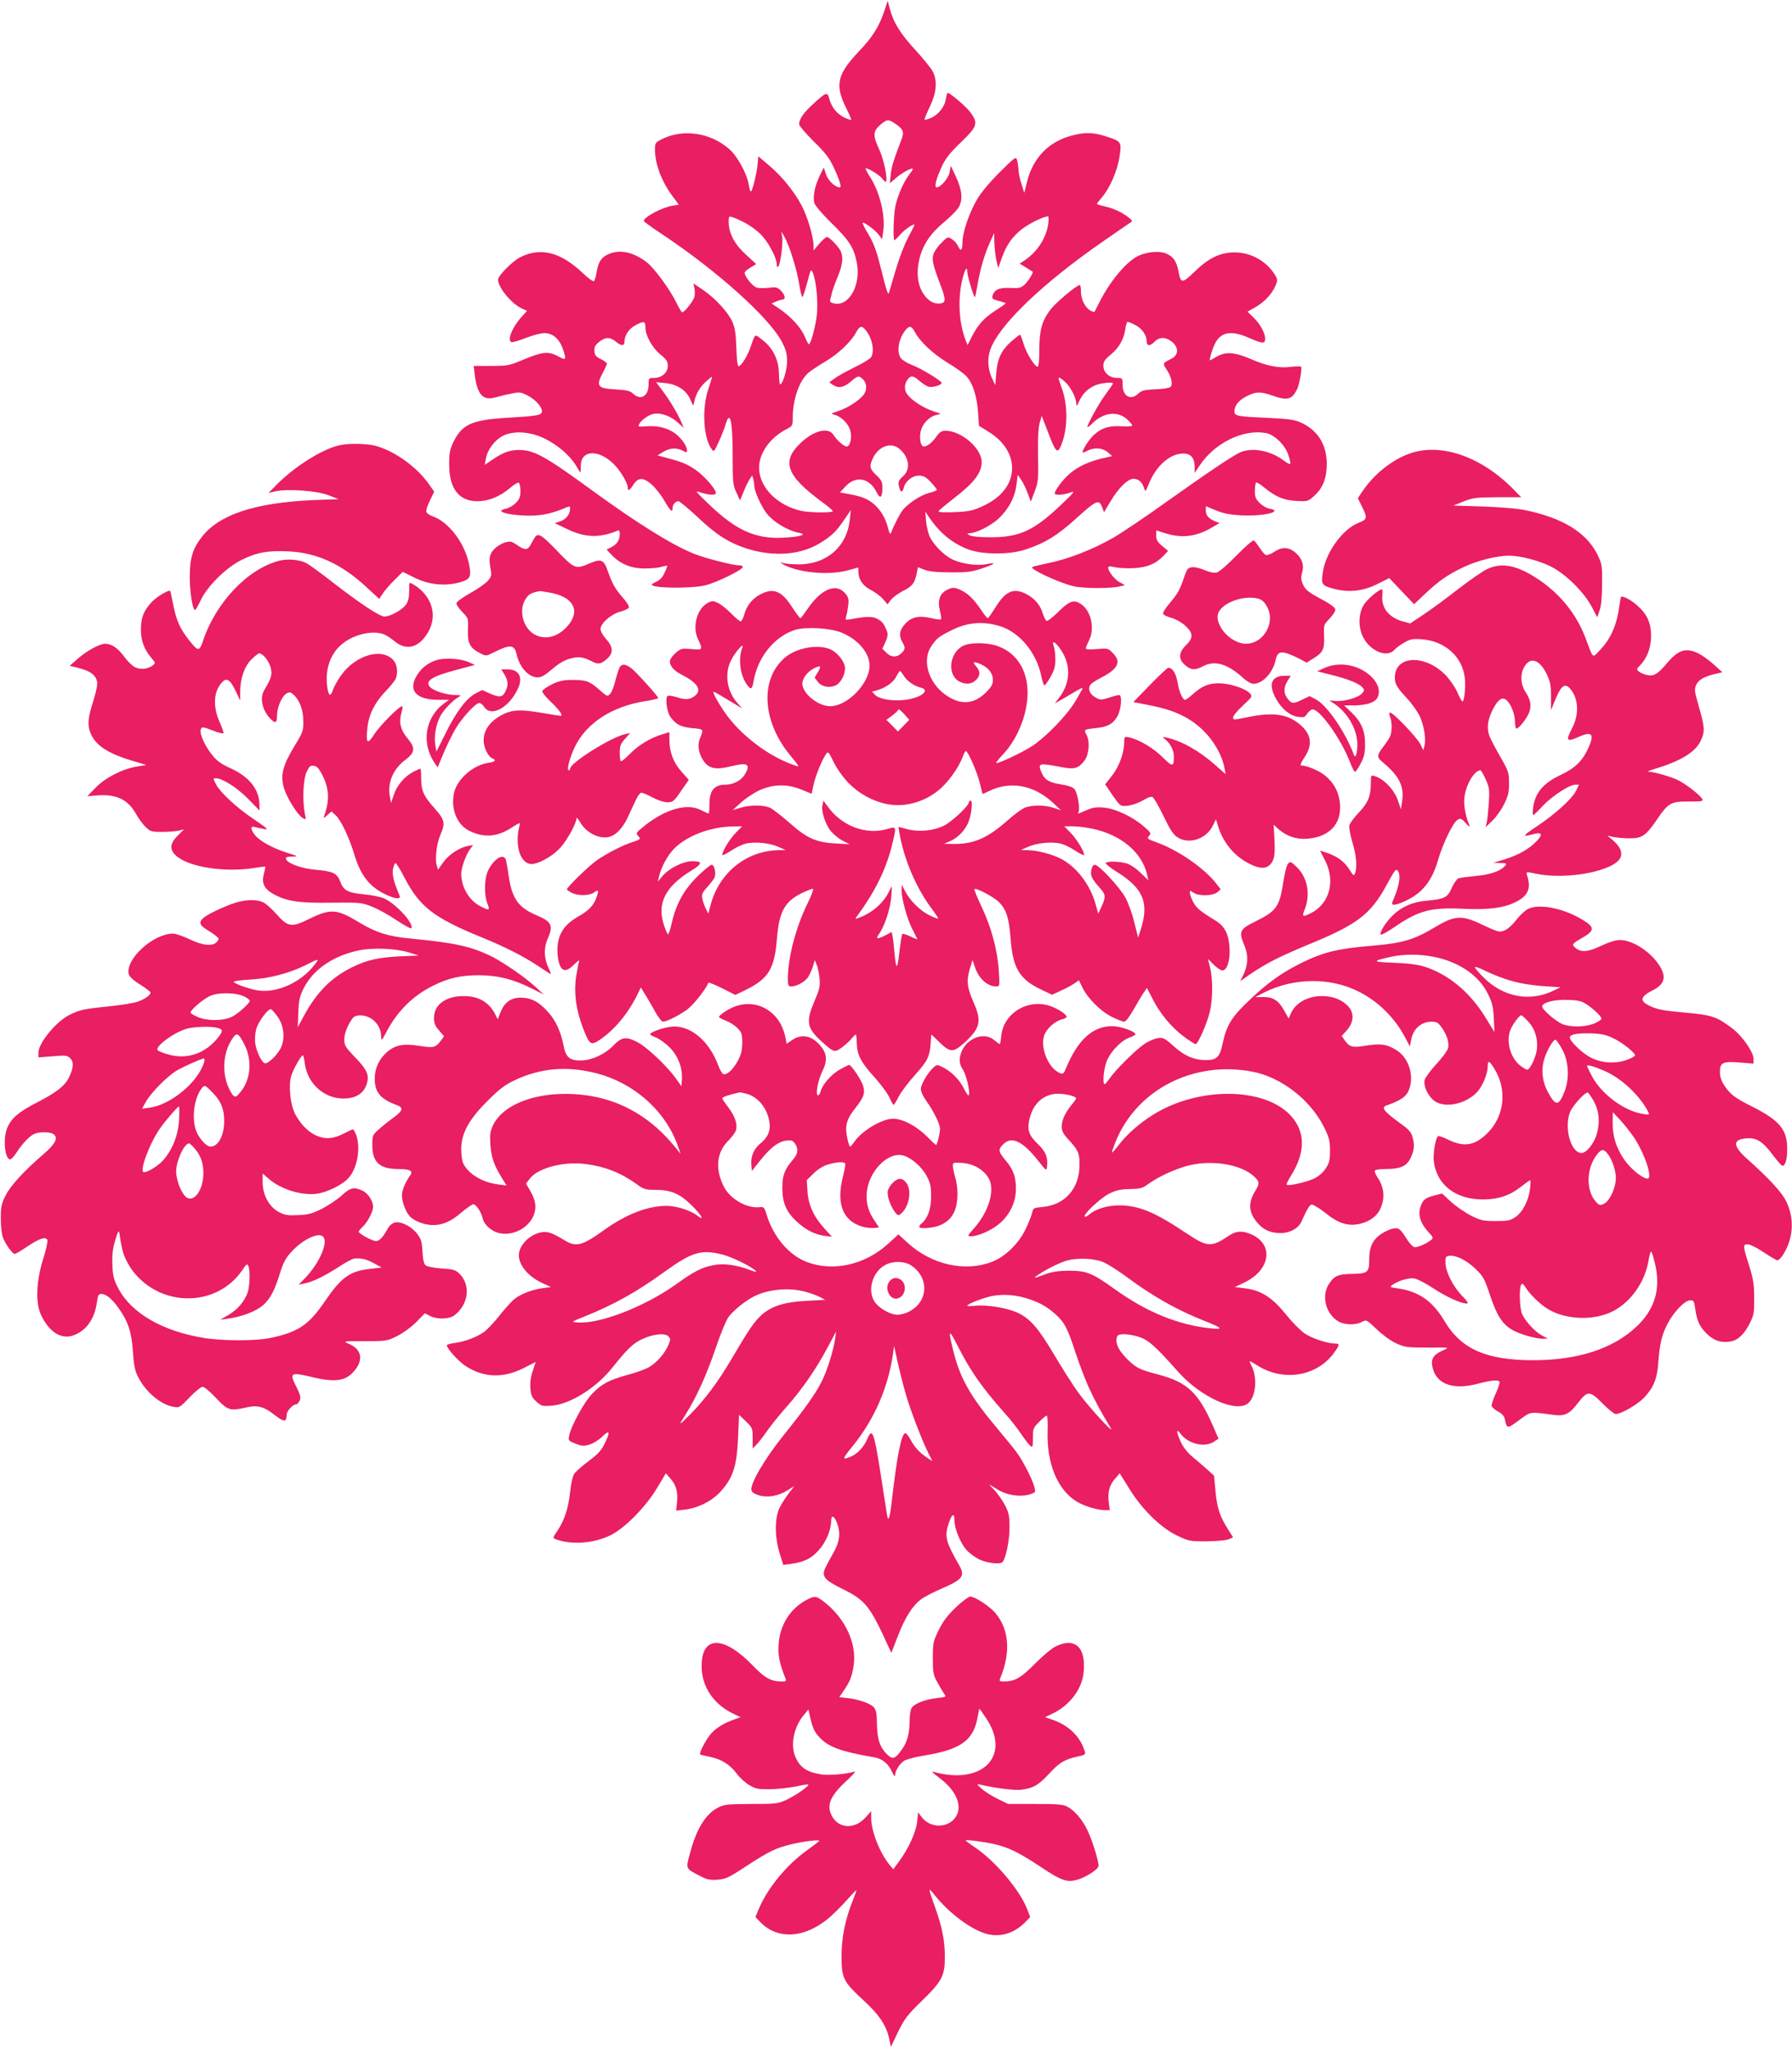
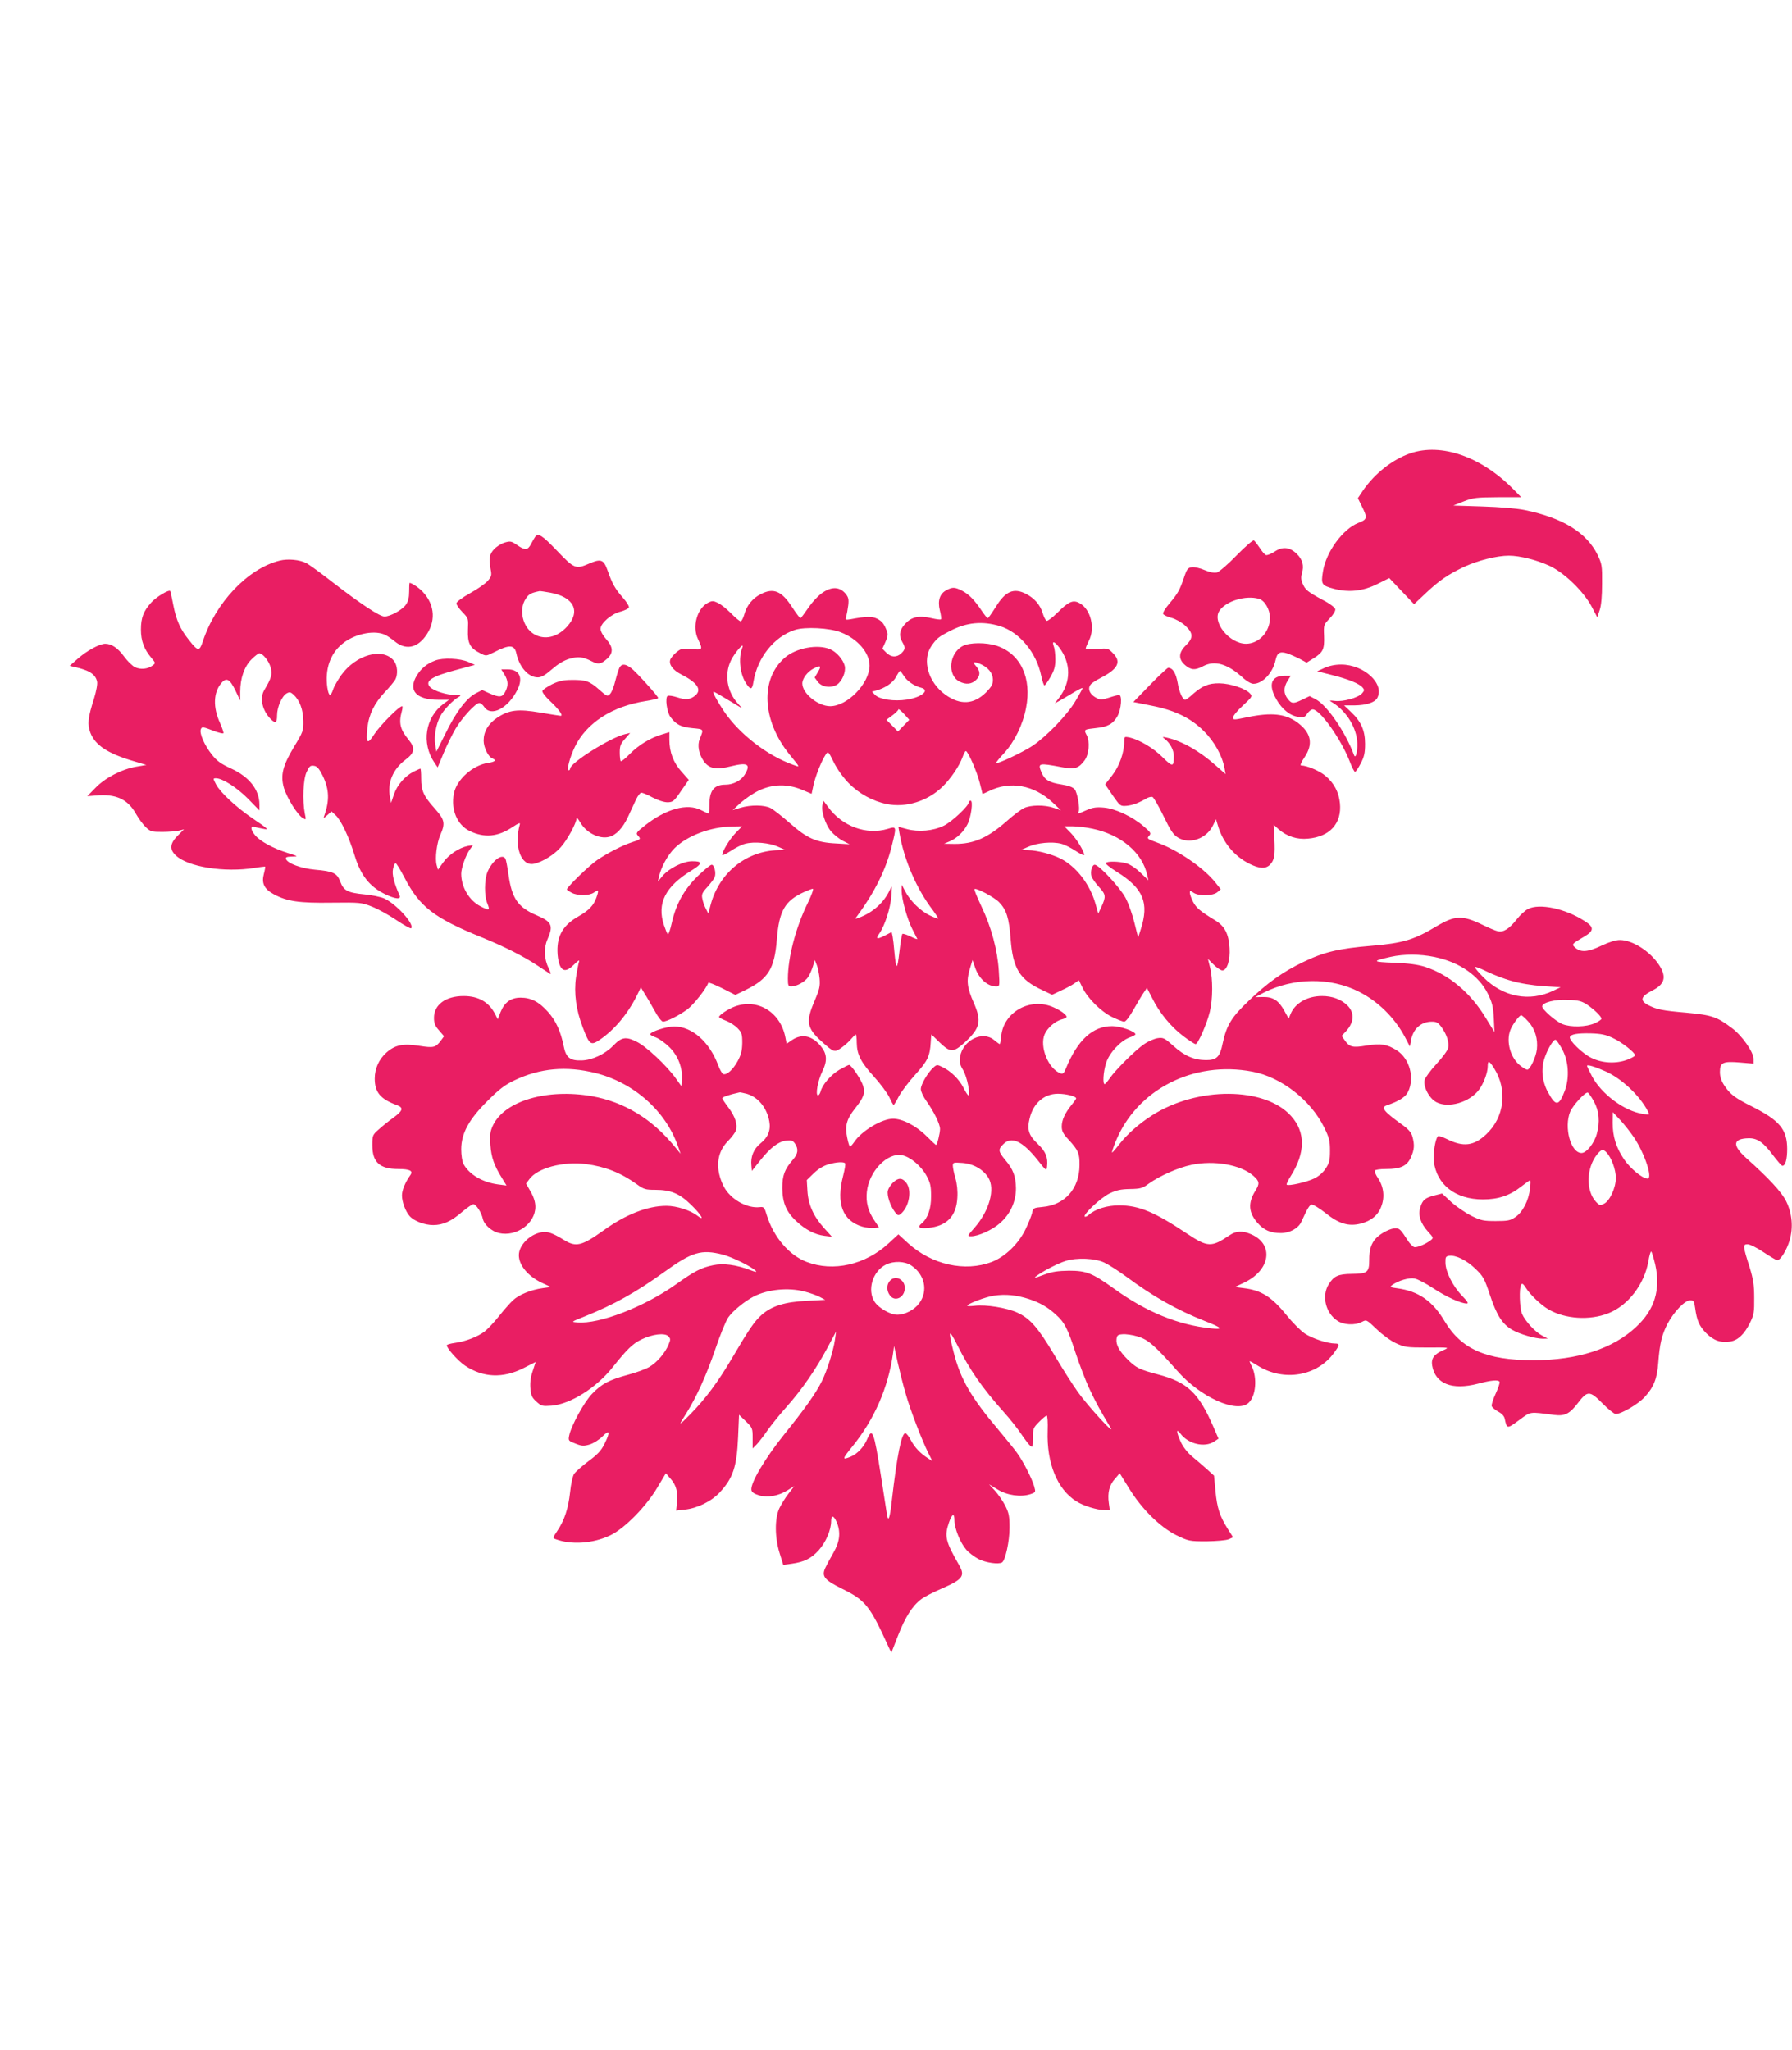
<svg xmlns="http://www.w3.org/2000/svg" version="1.0" width="1119pt" height="1280pt" viewBox="0 0 1119 1280" preserveAspectRatio="xMidYMid meet">
  <g transform="translate(0,1280) scale(0.1,-0.1)" fill="#e91e63" stroke="none">
-     <path d="M5525 12740 c-34 -104 -74 -169 -161 -260 -137 -145 -152 -210 -80 -355 19 -38 33 -71 31 -73 -1 -2 -18 3 -36 11 -47 20 -85 64 -99 115 -13 51 -19 49 -104 -29 -58 -52 -86 -94 -86 -125 0 -9 41 -57 91 -107 72 -70 98 -104 124 -160 37 -79 52 -127 39 -127 -29 0 -73 42 -86 81 l-14 43 -27 -55 c-30 -65 -42 -126 -32 -166 4 -16 48 -68 109 -128 110 -107 139 -153 157 -249 25 -138 -50 -271 -142 -251 -22 5 -28 11 -25 23 3 10 8 31 12 47 4 17 20 61 36 99 30 73 35 123 17 159 -16 31 -71 87 -85 87 -7 0 -29 -19 -48 -42 l-36 -42 0 31 c0 53 -38 182 -75 251 -46 87 -123 182 -205 251 l-65 55 -3 -39 c-3 -52 -32 -174 -42 -180 -4 -3 -11 15 -14 40 -11 69 -70 178 -122 224 -118 104 -292 129 -425 60 -36 -18 -39 -23 -39 -62 0 -92 41 -200 111 -294 l38 -51 -42 -7 c-64 -11 -177 -71 -177 -95 0 -4 53 -42 118 -85 338 -225 661 -515 742 -665 28 -53 34 -76 35 -125 0 -55 -27 -145 -44 -145 -3 0 -6 31 -7 68 -1 85 -38 160 -104 210 -50 38 -42 43 -75 -50 -18 -52 -54 -109 -71 -115 -8 -3 -13 33 -16 114 -3 92 -9 129 -26 166 -26 58 -108 147 -184 198 l-58 39 6 -29 c4 -17 4 -42 0 -55 -6 -26 -62 -96 -76 -96 -4 0 -22 29 -39 65 -40 81 -138 214 -183 248 -83 62 -161 80 -231 53 -50 -19 -72 -51 -82 -119 -4 -26 -12 -50 -17 -53 -5 -3 -35 19 -66 48 -140 134 -265 166 -393 102 -48 -24 -139 -116 -139 -140 0 -49 82 -148 146 -179 l35 -16 -35 -39 c-57 -63 -90 -145 -63 -156 8 -3 49 9 91 26 42 16 94 30 115 30 52 0 94 -36 115 -97 25 -72 22 -76 -31 -47 -60 32 -95 28 -218 -23 -85 -36 -95 -38 -199 -38 l-108 0 6 -51 c15 -126 51 -168 128 -146 24 7 69 18 100 24 53 11 60 10 105 -13 51 -26 96 -81 86 -104 -7 -19 -37 -23 -218 -34 -217 -13 -279 -41 -332 -148 -24 -50 -28 -70 -28 -143 0 -151 60 -230 177 -230 69 0 141 30 206 85 23 20 46 34 52 30 5 -3 10 -27 10 -51 0 -37 -6 -51 -29 -75 -16 -16 -43 -32 -60 -35 -17 -4 -31 -10 -31 -14 0 -15 90 -30 177 -30 82 0 146 15 236 54 13 6 17 4 17 -10 0 -35 -25 -67 -60 -79 l-35 -12 75 -36 c111 -54 202 -58 313 -12 14 6 17 2 17 -20 0 -37 -16 -62 -51 -81 l-31 -16 33 -35 c53 -55 121 -83 204 -83 39 0 86 4 104 10 19 5 36 9 37 7 2 -1 -5 -21 -16 -43 -11 -27 -29 -46 -49 -55 -17 -8 -31 -17 -31 -20 0 -23 250 -25 335 -4 68 17 227 94 233 113 2 7 -7 12 -25 12 -37 0 -205 43 -274 70 -138 54 -355 189 -646 401 -291 212 -358 249 -453 249 -58 0 -100 -16 -166 -61 l-47 -32 7 39 c10 56 54 115 106 142 65 34 170 28 260 -16 79 -38 161 -108 196 -168 14 -24 27 -44 29 -44 1 0 2 19 2 42 0 104 122 103 216 -1 39 -43 77 -110 77 -136 0 -24 13 -17 35 18 30 48 64 47 117 -1 24 -22 59 -67 78 -101 36 -62 50 -75 50 -43 0 21 18 42 37 42 7 0 60 -44 117 -97 119 -113 198 -163 311 -199 164 -52 331 -40 451 32 75 45 106 74 156 149 l41 60 -6 -56 c-16 -170 -142 -282 -317 -283 -36 0 -78 3 -95 7 -24 6 -26 5 -12 -3 88 -54 282 -75 405 -43 l72 19 0 -23 c0 -51 27 -91 78 -117 27 -14 62 -40 77 -58 l27 -32 20 27 c11 15 46 41 77 57 59 29 74 50 86 113 l7 35 41 -16 c30 -11 77 -16 162 -16 101 -1 132 3 193 23 87 29 101 42 31 28 -60 -12 -161 3 -218 33 -47 24 -108 85 -133 134 -11 22 -22 67 -25 100 l-5 61 27 -40 c66 -95 141 -157 240 -195 87 -34 260 -35 360 -1 121 40 198 87 320 198 123 111 138 117 158 64 l11 -30 39 66 c53 88 109 143 145 143 32 0 55 -21 67 -60 7 -22 9 -21 27 24 42 108 122 184 201 193 57 7 87 -21 87 -81 l0 -39 31 46 c93 141 273 229 414 203 53 -10 120 -75 140 -137 10 -28 15 -53 12 -56 -3 -3 -21 6 -39 20 -83 63 -195 85 -272 53 -45 -19 -202 -125 -471 -316 -121 -87 -267 -185 -325 -219 -126 -72 -281 -133 -407 -158 -51 -11 -95 -21 -98 -24 -13 -14 166 -97 256 -119 58 -15 232 -16 289 -2 l35 8 -33 18 c-31 16 -72 68 -72 92 0 9 12 9 43 2 23 -5 76 -8 117 -6 84 5 137 27 185 77 l29 31 -37 31 c-29 24 -37 38 -37 64 l0 33 61 -19 c100 -31 190 -20 285 36 l49 29 -26 10 c-42 18 -59 37 -59 67 l0 28 63 -26 c46 -19 86 -27 157 -31 138 -7 270 24 177 42 -19 3 -47 20 -63 37 -24 25 -29 39 -28 75 0 24 4 47 7 51 4 3 26 -10 50 -30 73 -60 124 -81 203 -85 70 -4 72 -3 112 33 53 48 77 110 77 201 -1 120 -58 210 -165 257 -36 16 -78 22 -210 28 -168 7 -199 12 -201 33 -4 41 26 80 86 107 51 24 79 24 150 -1 95 -33 121 -26 154 38 14 26 33 131 26 142 -2 3 -28 3 -57 0 -78 -11 -156 4 -255 47 -103 45 -160 49 -217 15 -21 -12 -39 -22 -41 -22 -6 0 16 73 32 105 37 73 102 84 213 35 85 -37 100 -38 100 -5 0 36 -32 94 -74 134 l-36 35 48 27 c57 32 106 85 127 136 14 33 14 38 -5 69 -53 84 -149 138 -250 138 -90 0 -162 -34 -251 -121 -78 -75 -86 -74 -100 3 -12 62 -32 92 -77 111 -40 17 -112 12 -168 -12 -72 -30 -177 -152 -245 -285 -18 -36 -34 -66 -35 -68 -1 -2 -12 2 -24 8 -33 18 -60 70 -60 118 0 23 -3 42 -7 42 -20 0 -151 -110 -184 -154 -53 -70 -69 -129 -69 -252 0 -62 -4 -104 -10 -104 -19 0 -71 85 -88 142 -9 32 -20 58 -23 58 -3 0 -27 -19 -53 -41 -63 -56 -87 -107 -95 -199 l-6 -75 -19 40 c-27 55 -32 124 -13 179 53 155 328 419 717 687 80 56 152 105 160 110 13 7 11 12 -10 29 -40 33 -96 59 -150 71 -27 6 -50 13 -50 16 0 3 14 21 31 41 49 56 97 167 110 255 14 92 12 95 -90 127 -76 24 -127 25 -206 4 -146 -37 -245 -140 -282 -290 l-17 -69 -17 55 c-10 30 -19 71 -19 90 -1 19 -5 46 -9 60 -7 24 -12 20 -108 -75 -64 -64 -116 -126 -143 -172 -49 -85 -90 -205 -90 -268 0 -50 -11 -58 -28 -21 -6 14 -23 33 -37 42 -26 17 -27 17 -65 -21 -22 -21 -45 -54 -51 -72 -11 -36 -5 -63 45 -196 31 -81 32 -103 7 -110 -35 -9 -71 5 -100 39 -53 60 -65 157 -33 262 25 79 70 142 150 207 36 31 75 69 86 87 30 46 25 109 -14 193 l-33 70 -7 -39 c-7 -39 -56 -96 -81 -96 -17 0 -3 54 32 130 23 50 50 85 119 151 103 99 110 119 60 187 -25 35 -127 122 -142 122 -3 0 -8 -18 -12 -39 -7 -48 -48 -99 -94 -118 -19 -8 -36 -12 -38 -10 -3 2 12 38 32 80 42 88 48 160 20 218 -9 20 -59 81 -109 136 -94 101 -139 174 -161 260 l-13 48 -18 -55z m65 -712 c52 -36 58 -51 37 -105 -50 -131 -59 -162 -65 -213 l-5 -54 42 36 c39 33 101 65 101 52 0 -3 -11 -20 -25 -38 -33 -43 -70 -129 -84 -194 -11 -53 -16 -212 -6 -212 3 0 20 16 37 36 28 32 88 72 88 59 0 -3 -18 -38 -39 -78 -22 -40 -56 -128 -76 -197 -20 -69 -40 -136 -44 -149 -5 -17 -17 18 -45 133 -31 125 -47 171 -81 229 -24 39 -41 74 -39 76 7 7 75 -42 98 -71 l24 -32 7 47 c15 97 -20 243 -79 337 -19 30 -33 56 -31 58 7 8 85 -39 103 -62 11 -14 21 -23 24 -21 13 13 -13 140 -41 200 -41 88 -40 115 4 154 43 37 52 38 95 9z m-940 -618 c30 -16 75 -48 99 -72 47 -46 101 -147 101 -187 0 -16 3 -22 10 -15 13 13 31 146 24 186 l-5 33 21 -37 c32 -59 77 -205 91 -295 7 -45 16 -80 20 -78 4 3 17 44 30 92 23 86 23 87 36 56 21 -53 33 -187 23 -266 -9 -73 -38 -177 -49 -177 -3 0 -14 20 -24 45 -24 57 -82 122 -152 171 l-57 39 28 12 c16 7 35 12 42 13 20 0 14 29 -12 55 -21 21 -30 24 -74 18 -28 -3 -62 -3 -76 1 -25 6 -76 69 -76 92 0 7 16 22 36 33 l36 22 -65 60 c-71 64 -107 134 -107 205 0 32 2 35 23 28 12 -3 47 -19 77 -34z m1896 -7 c-14 -93 -70 -178 -155 -234 l-24 -15 39 -24 c21 -13 40 -25 42 -26 7 -5 -27 -60 -51 -82 -22 -20 -33 -23 -90 -20 -69 3 -99 -11 -110 -52 -4 -15 4 -20 39 -29 24 -6 44 -13 44 -15 0 -2 -29 -23 -65 -46 -71 -46 -109 -88 -148 -165 l-25 -50 -12 30 c-41 104 -50 250 -23 370 15 68 33 100 33 58 0 -25 42 -164 48 -159 2 3 10 42 18 88 16 94 43 183 78 260 l24 53 1 -57 c1 -31 6 -81 12 -110 l12 -52 23 64 c29 82 67 135 129 182 43 33 131 76 159 77 4 1 5 -20 2 -46z m-2516 -645 c0 -53 42 -129 93 -171 39 -32 47 -44 47 -72 0 -42 -38 -75 -86 -75 -33 0 -34 -1 -34 -42 0 -72 -50 -101 -97 -56 -18 17 -38 22 -105 26 -118 6 -129 20 -83 106 14 26 25 51 25 56 0 4 -17 17 -37 27 -30 14 -39 24 -41 49 -2 25 3 37 28 58 40 33 70 33 109 0 33 -27 51 -25 51 7 0 35 29 78 68 98 52 28 62 26 62 -11z m3060 12 c40 -20 70 -63 70 -99 0 -32 19 -35 47 -7 33 34 73 33 113 0 42 -35 39 -82 -5 -104 -57 -29 -56 -28 -30 -68 31 -47 41 -94 23 -109 -7 -6 -50 -13 -95 -14 -68 -3 -85 -8 -105 -27 -48 -45 -98 -17 -98 55 0 42 -1 43 -34 43 -48 0 -86 33 -86 75 0 27 8 39 45 70 52 42 83 96 92 160 3 25 10 45 15 45 5 0 27 -9 48 -20z m-1688 -27 c43 -50 61 -130 38 -173 -6 -10 -52 -39 -103 -63 -50 -25 -107 -56 -125 -70 l-34 -25 26 -17 c33 -22 69 -14 113 26 40 34 47 35 73 9 24 -24 25 -68 2 -96 -28 -36 -100 -82 -155 -100 -51 -17 -51 -18 -23 -25 40 -11 85 -56 96 -99 11 -41 0 -94 -21 -98 -16 -3 -61 36 -85 73 -31 48 -119 28 -199 -46 -129 -119 -98 -207 130 -375 36 -26 65 -51 65 -56 0 -11 -146 -10 -198 2 -152 35 -262 149 -262 270 0 91 69 188 173 241 35 18 37 22 37 67 0 119 41 236 100 286 18 14 64 45 103 68 79 46 161 123 192 181 22 41 35 45 57 20z m313 -20 c32 -59 114 -135 205 -190 47 -28 98 -65 113 -81 40 -42 66 -120 74 -222 l6 -89 58 -36 c96 -59 148 -139 149 -228 0 -98 -65 -183 -182 -237 -63 -29 -85 -34 -176 -38 -70 -3 -103 -1 -101 6 2 5 45 41 95 80 127 98 174 159 174 227 0 85 -127 195 -225 195 -26 0 -37 -7 -59 -38 -28 -41 -68 -68 -84 -58 -16 9 -22 61 -11 99 12 43 52 85 93 95 l31 8 -52 18 c-55 18 -127 64 -155 100 -22 26 -23 65 -2 94 20 29 37 28 76 -7 18 -15 43 -32 56 -36 23 -7 82 10 82 24 0 12 -126 89 -183 111 -32 12 -64 32 -72 44 -29 41 -13 126 33 179 22 25 35 21 57 -20z m-1292 -353 c-41 -122 -31 -305 21 -375 14 -19 16 -16 45 48 17 37 36 85 42 107 28 94 44 24 44 -200 0 -161 2 -179 23 -225 l23 -50 23 56 c12 30 29 65 38 78 l15 22 7 -23 c3 -13 6 -31 6 -40 0 -35 43 -130 79 -176 41 -52 130 -105 195 -118 63 -11 18 -26 -95 -32 -171 -8 -292 46 -458 205 -91 87 -94 91 -56 78 49 -17 95 -19 95 -4 0 26 -75 111 -132 149 -55 36 -83 47 -198 77 l-34 9 35 22 c42 25 82 28 122 8 25 -14 27 -13 27 3 0 27 -41 82 -79 108 -47 32 -106 46 -173 41 -51 -4 -56 -3 -47 13 14 26 56 57 89 64 43 10 107 -12 151 -52 l39 -35 -15 35 c-21 51 -71 134 -117 196 l-41 54 56 -5 c72 -6 132 -44 157 -101 l19 -41 7 29 c11 48 35 88 72 122 20 18 37 32 38 30 1 -1 -9 -36 -23 -77z m2235 38 c33 -35 62 -93 63 -130 0 -18 4 -15 18 17 22 48 54 79 103 100 35 14 108 21 108 10 0 -3 -21 -33 -46 -67 -42 -57 -114 -187 -114 -205 0 -4 15 7 33 25 70 68 158 77 217 22 16 -15 30 -32 30 -37 0 -5 -29 -7 -64 -5 -77 5 -126 -9 -172 -51 -30 -25 -74 -93 -74 -112 0 -3 13 1 30 10 44 23 94 19 127 -9 l28 -24 -30 -7 c-107 -22 -182 -55 -240 -107 -42 -36 -97 -113 -88 -122 10 -10 55 -6 95 8 34 12 29 5 -58 -78 -170 -161 -258 -201 -439 -201 -69 0 -117 5 -130 12 -17 11 -18 12 -3 13 43 0 132 45 183 91 63 59 103 133 113 217 l7 57 21 -30 c12 -17 30 -54 41 -84 l20 -53 24 63 c22 59 24 75 21 224 -2 109 2 174 10 204 l13 44 39 -101 c47 -125 59 -138 81 -86 43 103 45 247 6 358 -12 33 -21 61 -21 63 0 11 20 -1 48 -29z m-1044 -409 c62 -49 75 -129 26 -172 -31 -28 -34 -37 -24 -74 8 -30 20 -29 28 3 10 40 53 74 94 74 28 0 43 -8 74 -40 21 -23 38 -44 38 -49 0 -4 -23 -13 -51 -20 -49 -13 -125 -62 -161 -105 -17 -20 -58 -100 -73 -141 -6 -16 -10 -9 -21 32 -23 88 -78 155 -151 184 -16 7 -55 17 -88 23 l-60 11 35 38 c64 69 150 53 194 -37 22 -45 36 -34 36 30 0 32 -6 46 -31 70 -49 46 -52 59 -30 109 34 76 111 107 165 64z" />
-     <path d="M2117 10019 c-108 -25 -281 -135 -391 -247 l-49 -50 44 10 c76 17 254 4 329 -24 l64 -25 -159 -6 c-364 -16 -590 -91 -697 -233 -56 -73 -73 -131 -73 -249 0 -93 18 -206 33 -204 4 0 20 28 36 62 41 87 158 202 253 250 97 48 165 60 293 54 178 -8 334 -79 490 -225 l78 -72 21 32 c11 18 44 56 73 85 l53 52 73 -36 c89 -45 194 -55 284 -29 64 18 72 33 58 108 -26 135 -127 269 -229 304 -20 7 -38 20 -39 29 -2 9 8 41 23 70 l26 55 -30 43 c-75 109 -216 211 -336 243 -56 15 -170 17 -228 3z" />
    <path d="M8806 9969 c-110 -38 -221 -125 -295 -232 l-32 -48 25 -51 c36 -72 34 -82 -21 -103 -97 -37 -203 -182 -222 -304 -13 -80 -8 -87 65 -107 96 -26 186 -16 277 30 l72 36 77 -81 78 -82 69 65 c87 82 140 119 243 168 86 40 205 70 280 70 70 0 178 -28 257 -65 93 -45 210 -159 261 -255 l34 -65 15 45 c10 29 15 87 15 165 1 113 -1 123 -28 180 -69 140 -219 232 -456 280 -41 9 -158 19 -260 22 l-185 6 65 26 c59 23 78 25 212 26 l147 0 -47 48 c-201 205 -452 293 -646 226z" />
    <path d="M3342 9448 c-5 -7 -17 -28 -26 -45 -20 -40 -38 -41 -88 -6 -35 24 -42 25 -76 15 -21 -6 -51 -25 -66 -41 -30 -32 -35 -57 -22 -127 7 -35 5 -44 -17 -70 -14 -17 -64 -52 -111 -78 -52 -29 -86 -55 -86 -64 0 -9 17 -33 38 -55 37 -38 37 -39 34 -111 -3 -83 12 -112 76 -145 37 -19 37 -19 87 6 98 50 128 48 140 -10 19 -84 75 -147 133 -147 23 0 46 14 88 50 39 34 75 56 110 66 55 16 83 13 140 -16 40 -21 57 -18 97 18 38 36 36 72 -8 121 -20 22 -35 49 -35 64 0 35 68 94 126 108 25 7 48 18 51 25 3 8 -14 35 -37 61 -49 56 -66 86 -95 168 -25 71 -41 78 -115 46 -85 -37 -94 -33 -201 79 -94 98 -117 113 -137 88z m94 -349 c148 -27 192 -116 105 -212 -62 -68 -142 -86 -208 -46 -70 43 -95 153 -50 220 20 30 31 36 88 48 3 0 32 -4 65 -10z" />
    <path d="M7722 9332 c-54 -56 -109 -103 -123 -107 -18 -4 -44 1 -77 15 -27 12 -63 20 -78 18 -26 -3 -32 -10 -50 -63 -27 -80 -39 -101 -91 -163 -25 -29 -43 -58 -40 -65 2 -7 25 -18 51 -25 26 -7 63 -27 86 -48 52 -47 53 -78 5 -124 -46 -45 -48 -87 -4 -124 37 -31 62 -33 114 -5 70 36 148 14 239 -67 30 -28 58 -44 73 -44 57 0 121 68 138 147 10 47 27 57 72 43 21 -7 57 -23 80 -35 l42 -23 45 28 c58 37 67 56 64 139 -3 69 -2 70 35 109 23 24 37 47 35 58 -2 10 -34 35 -79 58 -93 50 -109 63 -125 102 -10 23 -11 41 -4 65 14 46 4 84 -31 119 -44 44 -90 49 -140 15 -22 -14 -47 -24 -54 -21 -8 3 -25 23 -39 45 -14 21 -30 42 -36 46 -6 4 -54 -38 -108 -93z m138 -271 c37 -10 70 -66 70 -119 0 -88 -69 -162 -149 -162 -104 0 -213 135 -167 205 40 61 163 99 246 76z" />
    <path d="M1746 9299 c-198 -49 -401 -263 -480 -506 -21 -62 -30 -61 -85 9 -55 68 -80 123 -99 220 -9 46 -17 85 -19 87 -8 11 -88 -37 -119 -72 -48 -53 -64 -95 -64 -169 0 -70 20 -123 65 -176 27 -32 27 -33 9 -47 -31 -24 -78 -28 -112 -11 -16 8 -47 38 -67 66 -39 53 -78 80 -118 80 -35 0 -116 -44 -172 -94 l-50 -44 30 -7 c93 -21 130 -45 141 -90 4 -15 -4 -58 -19 -108 -39 -122 -42 -160 -23 -212 30 -78 107 -129 260 -175 l90 -27 -65 -11 c-90 -16 -194 -70 -254 -133 l-50 -51 52 4 c126 12 201 -22 253 -116 16 -28 43 -65 60 -81 29 -28 37 -30 103 -30 40 0 86 4 104 8 l32 8 -39 -39 c-49 -49 -53 -86 -12 -124 75 -72 304 -108 491 -78 35 6 65 9 67 8 1 -2 -2 -22 -8 -44 -16 -59 1 -95 61 -128 83 -45 158 -56 362 -53 177 2 187 1 250 -24 37 -14 106 -52 153 -84 48 -32 89 -55 93 -52 24 24 -94 154 -169 187 -24 10 -79 21 -123 25 -103 10 -129 23 -150 79 -21 54 -43 65 -158 75 -87 8 -170 39 -181 66 -4 12 4 15 37 16 42 1 41 1 -28 23 -89 28 -170 72 -201 109 -29 34 -32 61 -6 53 9 -2 33 -8 52 -11 43 -9 38 -4 -65 66 -101 69 -201 162 -226 211 -19 36 -19 38 -1 38 41 0 130 -57 200 -127 l72 -74 0 38 c-1 92 -63 171 -175 223 -66 30 -91 48 -123 89 -45 57 -78 132 -68 157 7 17 11 17 88 -13 26 -9 49 -15 53 -12 3 3 -7 32 -21 64 -45 98 -42 192 9 250 31 37 53 24 88 -49 l29 -61 0 56 c0 83 26 157 70 201 21 21 43 38 49 38 22 0 60 -47 71 -88 11 -44 6 -64 -40 -142 -30 -50 -12 -128 41 -181 29 -29 39 -23 39 24 0 52 31 121 60 137 18 10 25 8 42 -7 39 -35 61 -94 62 -164 1 -62 -1 -69 -57 -161 -72 -120 -87 -179 -64 -259 19 -62 84 -167 117 -187 22 -13 22 -13 13 30 -15 80 -10 210 11 256 17 36 23 43 45 40 20 -2 32 -15 55 -60 42 -86 45 -156 10 -254 -6 -16 -3 -15 19 5 l27 24 26 -24 c33 -30 84 -137 118 -250 38 -125 93 -196 193 -244 63 -30 99 -33 88 -7 -35 80 -48 130 -41 165 4 20 11 37 16 37 5 0 30 -41 56 -91 94 -181 183 -251 481 -372 144 -59 261 -118 348 -176 39 -25 75 -49 81 -53 6 -4 2 11 -9 33 -30 62 -33 127 -8 184 38 86 27 109 -70 150 -114 49 -152 104 -173 248 -7 51 -16 98 -20 105 -21 34 -81 -11 -112 -83 -20 -50 -21 -150 0 -199 17 -41 11 -44 -43 -16 -71 36 -121 120 -121 204 0 35 28 115 53 150 l21 29 -34 -6 c-54 -11 -119 -55 -153 -103 l-32 -45 -8 28 c-12 41 0 138 23 190 32 73 27 94 -36 165 -69 77 -84 110 -84 188 0 33 -2 60 -5 60 -3 0 -22 -9 -43 -19 -55 -29 -102 -83 -122 -142 l-18 -53 -7 37 c-17 88 18 173 96 232 59 44 63 73 21 125 -54 65 -63 106 -43 178 5 17 6 32 2 32 -19 0 -138 -120 -173 -174 -44 -69 -54 -60 -44 38 9 84 44 155 109 224 30 31 59 67 66 79 17 34 13 88 -9 116 -68 86 -237 40 -330 -90 -21 -30 -44 -70 -50 -89 -16 -47 -27 -43 -36 12 -16 112 17 211 93 273 72 60 190 87 260 60 15 -5 46 -26 69 -45 65 -53 134 -42 188 29 69 90 64 198 -13 280 -21 24 -70 57 -83 57 -2 0 -3 -24 -3 -54 0 -39 -6 -62 -21 -83 -23 -32 -97 -73 -133 -73 -30 0 -151 80 -324 214 -73 57 -147 111 -165 120 -41 21 -115 28 -166 15z" />
-     <path d="M9285 9246 c-27 -13 -106 -68 -175 -121 -69 -54 -165 -125 -214 -158 l-90 -60 -44 12 c-88 23 -138 85 -130 162 2 21 1 39 -3 39 -15 0 -75 -48 -103 -83 -42 -52 -49 -144 -16 -212 43 -90 150 -135 196 -84 10 12 38 32 62 46 38 22 52 25 110 21 146 -11 255 -110 269 -243 6 -56 -3 -145 -15 -145 -4 0 -18 25 -31 56 -13 30 -45 77 -70 104 -129 136 -321 130 -321 -11 0 -41 14 -64 77 -131 29 -31 64 -81 78 -109 27 -59 41 -144 30 -186 l-7 -28 -20 40 c-22 42 -168 195 -187 195 -7 0 -8 -8 -1 -26 14 -35 13 -101 -2 -127 -6 -12 -23 -38 -38 -57 -43 -56 -44 -68 -8 -98 106 -88 138 -151 123 -249 l-7 -47 -18 53 c-23 69 -88 137 -147 155 -22 7 -23 5 -23 -45 0 -80 -18 -124 -76 -184 -28 -30 -55 -66 -58 -79 -3 -13 5 -60 19 -106 25 -82 31 -157 16 -194 -7 -17 -10 -15 -30 17 -37 60 -84 93 -162 117 l-26 8 31 -61 c66 -128 29 -269 -86 -328 -52 -27 -59 -24 -44 14 41 97 23 203 -45 271 -36 35 -42 38 -55 24 -9 -8 -21 -56 -30 -112 -24 -159 -42 -185 -177 -251 -96 -47 -103 -63 -67 -148 26 -60 24 -123 -6 -185 l-20 -39 62 43 c106 72 186 112 384 194 282 116 369 183 462 352 61 111 65 117 78 98 19 -29 7 -96 -35 -192 -10 -26 18 -23 81 6 106 49 166 125 204 256 29 101 95 237 122 251 19 10 25 8 52 -22 17 -20 26 -25 22 -14 -24 56 -37 125 -32 171 7 80 62 174 101 174 3 0 18 -25 32 -56 23 -52 25 -64 20 -148 -4 -50 -9 -104 -13 -121 l-7 -30 42 40 c23 22 56 68 73 103 26 51 31 74 31 131 0 66 -3 75 -56 168 -31 54 -61 111 -66 126 -19 49 -12 101 20 165 31 63 59 83 85 61 28 -23 54 -88 54 -134 0 -25 4 -45 9 -45 16 0 69 68 81 105 14 43 7 77 -26 127 -28 44 -32 104 -9 148 37 71 96 56 142 -37 24 -50 28 -70 28 -143 l0 -85 21 52 c43 106 66 123 103 77 49 -62 52 -158 7 -243 -41 -79 -34 -87 48 -50 77 34 93 13 55 -70 -36 -82 -83 -127 -173 -170 -110 -52 -160 -111 -173 -206 -3 -25 -3 -45 1 -45 4 0 31 26 60 58 58 61 166 132 203 132 l23 0 -19 -39 c-26 -51 -131 -146 -244 -221 -91 -60 -95 -69 -23 -49 55 15 63 -1 21 -44 -47 -49 -111 -85 -198 -113 l-72 -22 44 -1 c38 -1 42 -3 30 -17 -28 -33 -92 -56 -183 -64 -50 -5 -99 -11 -109 -15 -10 -4 -29 -31 -42 -60 -26 -60 -44 -69 -160 -80 -86 -7 -156 -39 -211 -94 -45 -45 -82 -106 -71 -117 3 -4 40 17 82 45 152 105 229 126 433 116 161 -7 254 5 330 44 76 39 94 85 67 167 -6 21 -6 21 57 8 190 -40 485 16 526 99 16 33 -1 71 -49 112 l-32 27 39 -9 c21 -4 67 -8 101 -8 77 0 100 16 168 115 73 107 87 115 200 115 84 0 92 1 84 16 -13 25 -103 94 -152 118 -44 21 -147 51 -182 52 -11 0 3 7 30 15 167 50 259 105 294 176 28 59 27 85 -10 213 -29 102 -30 110 -16 141 16 32 54 52 132 69 l30 7 -54 49 c-30 27 -73 58 -96 69 -77 37 -124 23 -194 -59 -57 -69 -83 -85 -123 -77 -18 4 -42 13 -52 21 -19 15 -19 16 7 42 43 46 67 110 67 182 0 81 -25 136 -86 190 -49 43 -104 68 -104 48 -1 -7 -7 -46 -14 -88 -17 -96 -54 -174 -112 -235 -53 -56 -43 -63 -93 71 -58 153 -162 281 -305 374 -128 83 -220 100 -311 57z" />
    <path d="M5138 9100 c-27 -18 -64 -57 -90 -95 -24 -35 -46 -65 -50 -65 -4 0 -27 31 -52 69 -64 100 -116 122 -195 81 -51 -25 -89 -72 -103 -126 -7 -24 -17 -44 -23 -44 -6 0 -33 22 -60 50 -27 27 -64 57 -82 65 -29 14 -36 14 -62 1 -69 -36 -100 -150 -62 -228 31 -66 30 -68 -42 -61 -58 5 -65 3 -94 -21 -18 -15 -35 -36 -38 -47 -9 -29 18 -65 68 -90 100 -51 131 -95 90 -131 -31 -27 -61 -30 -113 -13 -27 9 -55 13 -61 9 -17 -10 -5 -101 18 -132 35 -47 65 -62 136 -69 74 -7 72 -4 46 -69 -15 -38 -6 -91 24 -135 33 -49 78 -58 172 -34 105 26 125 13 85 -53 -22 -36 -72 -62 -119 -62 -72 0 -101 -36 -101 -125 0 -30 -2 -55 -5 -55 -3 0 -24 9 -47 21 -87 45 -219 8 -351 -96 -55 -44 -58 -48 -42 -65 18 -20 16 -22 -40 -40 -56 -18 -150 -66 -215 -110 -50 -34 -190 -170 -190 -184 0 -3 13 -12 30 -21 38 -20 109 -19 138 1 30 21 33 17 17 -29 -17 -50 -47 -82 -112 -119 -94 -53 -134 -118 -132 -218 0 -25 5 -61 12 -80 17 -49 45 -50 92 -3 25 25 35 31 31 18 -4 -11 -12 -55 -19 -97 -14 -99 0 -205 43 -316 40 -105 49 -112 101 -78 93 62 175 159 234 275 l27 55 24 -40 c14 -21 41 -69 62 -106 20 -38 44 -68 52 -68 25 1 99 38 151 76 39 28 120 131 132 167 1 4 40 -11 86 -34 l83 -42 64 31 c142 70 180 132 195 314 14 181 50 243 171 298 24 11 48 20 54 20 6 0 -8 -40 -32 -89 -75 -152 -124 -341 -124 -473 0 -42 3 -48 21 -48 33 0 86 29 105 58 10 15 23 45 30 67 l12 40 12 -30 c7 -16 15 -55 18 -86 4 -49 -1 -68 -32 -141 -55 -128 -48 -168 45 -252 77 -69 80 -70 126 -37 22 16 49 41 60 55 12 14 24 26 27 26 3 0 6 -24 6 -52 1 -73 26 -122 109 -213 39 -43 81 -100 94 -126 12 -27 24 -48 27 -49 3 0 18 24 33 54 16 30 62 91 103 136 77 85 91 115 96 202 2 27 3 48 4 48 0 0 24 -22 52 -50 67 -64 85 -64 157 1 96 89 106 132 56 246 -42 95 -47 138 -26 209 l18 59 16 -47 c24 -70 78 -118 132 -118 22 0 22 2 16 98 -8 129 -47 273 -108 401 -27 57 -47 106 -44 109 10 10 124 -51 154 -82 46 -48 62 -98 72 -230 14 -184 56 -253 196 -318 l63 -30 55 26 c31 14 69 34 84 45 l28 20 22 -45 c32 -67 114 -149 184 -184 33 -16 68 -30 77 -30 10 0 33 30 60 78 24 42 52 90 63 105 l19 28 33 -64 c45 -92 118 -180 195 -238 36 -27 70 -49 76 -49 15 0 71 128 89 203 19 78 19 207 1 276 l-13 53 36 -36 c20 -20 45 -36 54 -36 29 0 50 64 45 140 -5 87 -30 136 -87 171 -95 58 -121 79 -141 118 -11 22 -20 47 -20 56 0 15 2 15 22 1 32 -23 120 -21 149 2 l22 19 -34 43 c-75 93 -237 204 -367 250 -58 21 -61 24 -47 40 15 16 12 21 -32 59 -70 61 -178 112 -250 118 -47 4 -69 1 -108 -16 -54 -24 -59 -25 -50 -11 11 17 -7 120 -24 141 -11 13 -37 23 -81 30 -78 12 -107 29 -126 75 -25 60 -20 61 129 33 77 -15 103 -7 140 43 27 37 34 116 13 157 -19 36 -19 36 61 45 70 7 104 26 131 74 24 43 31 132 10 132 -6 0 -35 -7 -64 -17 -50 -15 -53 -15 -85 3 -37 22 -48 56 -28 80 7 9 34 26 59 39 112 57 135 102 79 157 -29 30 -32 31 -100 25 -42 -4 -69 -2 -69 4 0 5 9 27 20 49 40 78 11 194 -56 232 -42 25 -70 13 -141 -58 -30 -30 -61 -53 -67 -51 -7 3 -18 25 -25 48 -15 51 -51 93 -103 120 -78 40 -129 18 -190 -81 -24 -38 -46 -70 -50 -70 -4 0 -21 21 -39 48 -46 68 -79 101 -121 123 -45 23 -60 24 -97 4 -43 -22 -57 -66 -42 -127 7 -27 10 -52 7 -55 -3 -4 -30 0 -60 7 -77 18 -124 8 -163 -35 -36 -38 -42 -74 -18 -115 20 -34 18 -46 -7 -70 -29 -27 -64 -25 -93 4 l-25 25 19 42 c14 31 17 49 10 66 -18 47 -30 63 -61 79 -31 16 -67 16 -167 -3 -32 -5 -34 -4 -27 18 4 13 10 45 13 70 4 38 1 50 -18 73 -37 42 -84 44 -141 6z m1106 -210 c123 -38 228 -165 258 -311 7 -33 16 -59 20 -59 4 0 21 24 38 53 23 41 30 64 30 109 0 31 -4 68 -10 82 -13 36 4 33 34 -7 75 -99 75 -216 -1 -315 l-26 -34 24 13 c13 7 52 30 87 51 34 21 62 35 62 31 0 -4 -19 -38 -42 -77 -52 -89 -181 -223 -270 -283 -65 -43 -228 -119 -228 -107 0 4 22 31 50 61 65 71 117 177 137 282 37 187 -34 338 -182 388 -66 22 -170 22 -213 -1 -86 -45 -98 -182 -21 -222 41 -21 77 -17 105 11 27 27 26 54 -2 86 -23 26 -16 30 24 14 52 -21 82 -58 82 -101 0 -27 -9 -43 -42 -77 -78 -77 -161 -82 -255 -15 -107 77 -147 216 -87 304 33 47 44 57 117 94 103 54 202 63 311 30z m-993 -39 c104 -40 179 -127 179 -208 -1 -111 -138 -253 -246 -253 -76 0 -174 80 -174 142 0 31 32 73 70 93 45 23 51 18 28 -21 l-21 -35 20 -27 c25 -33 82 -41 120 -17 32 22 56 79 48 116 -9 39 -52 89 -92 105 -77 33 -211 8 -281 -52 -156 -133 -144 -392 27 -604 71 -88 69 -82 24 -66 -161 57 -335 191 -432 334 -44 66 -74 122 -65 122 6 0 37 -18 154 -89 l25 -15 -27 30 c-68 75 -86 181 -44 269 24 50 88 123 71 80 -26 -67 -14 -169 27 -227 26 -38 35 -35 43 15 25 151 129 281 258 323 63 21 218 13 288 -15z m392 -270 c19 -33 67 -66 110 -76 56 -15 1 -60 -91 -74 -79 -12 -168 1 -197 29 l-20 21 23 6 c56 14 108 49 127 85 11 21 22 38 25 38 3 0 13 -13 23 -29z m0 -312 l-36 -37 -36 37 -36 36 38 28 c20 15 37 32 37 37 0 5 15 -7 34 -27 l34 -38 -35 -36z m-344 -359 c65 -66 150 -113 239 -131 118 -24 252 17 345 106 52 50 107 130 128 188 7 20 16 37 20 37 13 0 69 -127 86 -195 10 -38 18 -71 18 -72 1 -1 19 6 41 17 131 65 280 38 397 -71 l52 -49 -44 15 c-57 20 -144 19 -187 -1 -18 -9 -64 -43 -101 -76 -124 -110 -210 -148 -331 -148 l-67 1 35 15 c45 19 87 59 111 106 23 45 37 148 20 148 -6 0 -11 -4 -11 -9 0 -23 -105 -122 -156 -147 -67 -33 -158 -41 -232 -21 l-52 14 6 -36 c29 -170 107 -352 210 -486 19 -26 34 -49 32 -51 -2 -2 -26 7 -53 20 -57 27 -123 92 -153 151 l-21 40 -1 -36 c0 -53 35 -179 67 -241 15 -29 29 -57 31 -61 2 -4 -17 2 -42 15 -25 12 -48 19 -51 16 -4 -3 -12 -55 -19 -114 -13 -115 -20 -115 -31 1 -3 39 -8 82 -11 97 l-6 28 -38 -20 c-54 -28 -65 -25 -40 9 35 50 71 161 76 236 5 69 5 70 -10 37 -36 -78 -104 -139 -190 -172 -29 -11 -29 -10 -12 12 108 147 176 285 212 425 34 135 34 134 -23 117 -133 -40 -285 16 -373 138 l-28 38 -6 -26 c-10 -37 18 -123 53 -165 17 -20 50 -47 73 -59 l43 -22 -85 5 c-123 6 -181 32 -288 127 -49 43 -103 85 -120 94 -39 20 -123 21 -188 2 l-49 -15 50 46 c28 25 79 60 115 77 86 40 176 42 266 5 l62 -26 12 56 c13 57 49 148 76 189 15 22 16 22 51 -49 20 -41 59 -95 92 -129z m-706 -312 c-38 -40 -83 -114 -83 -137 0 -5 23 6 51 24 28 19 69 40 92 46 56 15 152 6 207 -19 l45 -20 -45 -1 c-198 -4 -366 -138 -421 -336 l-16 -60 -15 30 c-9 17 -19 44 -22 62 -6 28 -2 38 32 75 21 24 42 51 45 61 10 26 -3 77 -19 77 -8 0 -48 -33 -89 -73 -85 -84 -134 -173 -161 -294 -9 -41 -20 -71 -24 -66 -5 4 -15 30 -24 56 -45 135 8 241 172 341 70 43 71 59 2 58 -56 -1 -141 -44 -181 -90 l-31 -37 7 30 c13 60 54 135 97 178 80 79 226 134 363 136 l59 1 -41 -42z m2229 27 c180 -38 312 -150 342 -291 l7 -31 -50 48 c-29 28 -65 52 -88 58 -47 13 -120 14 -128 2 -3 -5 29 -31 70 -56 165 -103 202 -193 148 -360 l-16 -50 -23 92 c-12 51 -37 121 -55 155 -34 65 -167 208 -193 208 -17 0 -29 -44 -20 -73 4 -12 24 -41 45 -64 45 -49 46 -61 18 -123 l-21 -45 -17 60 c-34 122 -120 234 -219 284 -54 27 -144 51 -202 52 l-45 1 45 20 c55 25 151 34 207 19 23 -6 64 -27 92 -46 28 -18 51 -29 51 -24 0 23 -45 97 -83 137 l-41 42 54 0 c30 0 85 -7 122 -15z" />
    <path d="M2717 8675 c-51 -19 -87 -49 -114 -93 -57 -93 -5 -152 134 -152 l67 0 -33 -24 c-116 -86 -141 -246 -58 -369 l20 -29 37 89 c20 48 54 117 75 153 42 70 125 160 148 160 8 0 22 -11 31 -25 42 -63 148 -9 206 106 39 76 14 129 -60 129 l-40 0 20 -32 c24 -40 25 -69 5 -108 -18 -35 -36 -37 -98 -10 l-46 21 -41 -21 c-56 -29 -122 -115 -188 -250 l-57 -114 -7 43 c-9 51 4 127 31 178 20 39 80 102 116 121 17 10 14 11 -21 12 -56 0 -137 26 -159 50 -34 38 12 67 173 109 l107 29 -40 18 c-52 23 -159 28 -208 9z" />
    <path d="M3872 8637 c-6 -7 -18 -44 -28 -82 -9 -39 -24 -78 -34 -88 -17 -18 -19 -17 -69 27 -60 53 -83 61 -172 60 -51 0 -80 -7 -122 -27 -30 -15 -57 -34 -60 -41 -3 -8 17 -35 48 -64 55 -52 84 -92 66 -92 -5 0 -62 9 -127 20 -141 24 -196 17 -271 -33 -55 -38 -83 -86 -83 -142 0 -42 29 -102 55 -111 27 -11 16 -22 -28 -28 -96 -15 -197 -105 -213 -193 -19 -100 21 -194 98 -232 93 -45 177 -37 268 24 38 25 50 30 46 17 -38 -135 7 -263 88 -246 53 11 126 56 168 104 40 44 98 151 98 180 0 8 10 -3 23 -25 37 -65 119 -107 181 -91 43 11 85 55 117 124 17 37 40 86 51 110 11 23 26 42 33 42 7 0 39 -13 70 -30 34 -18 72 -30 94 -30 33 1 40 6 84 71 l48 69 -45 51 c-51 56 -76 123 -76 200 l0 47 -46 -14 c-73 -22 -144 -65 -200 -121 -28 -29 -54 -50 -58 -46 -3 3 -6 28 -6 54 0 40 5 55 33 85 l32 37 -30 -7 c-91 -20 -345 -180 -345 -216 0 -6 -4 -10 -9 -10 -14 0 7 80 39 147 73 149 232 252 441 285 43 7 79 15 79 19 0 11 -138 164 -169 187 -34 25 -54 28 -69 9z" />
    <path d="M8270 8629 l-45 -21 91 -23 c104 -26 173 -54 193 -79 12 -14 11 -19 -4 -36 -25 -28 -118 -53 -169 -47 -34 4 -38 3 -22 -6 85 -50 148 -144 160 -237 7 -55 -7 -127 -19 -95 -53 143 -169 312 -239 348 l-38 20 -44 -21 c-57 -28 -68 -28 -93 4 -26 33 -27 70 -1 112 l20 32 -38 0 c-85 0 -104 -56 -52 -147 36 -63 86 -103 138 -110 33 -4 41 -2 55 21 10 14 25 26 34 26 45 0 174 -181 230 -322 14 -38 30 -68 34 -68 5 0 21 24 36 53 22 42 27 66 27 122 0 84 -25 140 -89 200 l-42 40 66 0 c72 1 126 18 141 46 48 88 -82 209 -225 209 -40 0 -75 -8 -105 -21z" />
    <path d="M7181 8523 l-104 -107 110 -22 c149 -29 248 -77 331 -160 65 -65 114 -153 128 -229 l7 -39 -59 52 c-103 92 -214 155 -309 176 -28 6 -29 5 -11 -9 33 -26 56 -69 56 -107 0 -68 -7 -69 -69 -8 -57 58 -147 111 -208 125 -32 6 -33 6 -33 -27 0 -68 -30 -152 -75 -210 l-44 -56 47 -69 c47 -67 48 -68 87 -65 38 4 72 16 124 46 13 8 30 12 38 9 7 -3 38 -56 68 -118 44 -91 61 -117 90 -135 73 -45 180 -8 220 77 l18 37 12 -39 c31 -106 103 -192 197 -239 62 -31 101 -33 128 -6 28 28 33 60 28 161 l-5 89 32 -29 c51 -44 115 -65 183 -58 137 12 212 96 199 222 -7 68 -36 124 -89 169 -37 32 -117 66 -154 66 -7 0 2 22 22 51 55 82 42 151 -40 214 -76 58 -165 68 -318 36 -84 -17 -88 -18 -88 -1 0 10 27 43 61 74 59 55 61 58 44 76 -28 31 -123 62 -190 63 -68 1 -108 -16 -168 -69 -20 -19 -41 -34 -47 -34 -14 0 -37 49 -45 100 -11 65 -31 99 -60 100 -5 0 -57 -48 -114 -107z" />
-     <path d="M1446 7155 c-38 -14 -96 -40 -130 -58 -79 -43 -84 -66 -24 -103 24 -14 51 -33 61 -42 16 -14 16 -16 1 -34 -27 -29 -88 -23 -171 17 -40 19 -86 35 -102 35 -125 0 -300 -161 -277 -254 4 -15 30 -39 71 -64 36 -23 65 -45 65 -50 0 -16 -35 -41 -80 -57 -25 -9 -108 -22 -185 -30 -152 -15 -178 -21 -244 -54 -83 -43 -191 -175 -191 -234 l0 -30 89 7 c82 7 91 6 110 -13 24 -24 20 -61 -10 -123 -26 -50 -77 -90 -199 -153 -113 -58 -160 -98 -185 -159 -28 -67 -15 -196 19 -196 7 0 24 20 40 44 35 55 84 106 114 117 35 13 96 11 117 -4 30 -23 11 -60 -63 -124 -120 -103 -206 -196 -237 -258 -26 -52 -30 -71 -30 -145 0 -50 6 -99 14 -120 18 -44 59 -100 73 -100 6 0 41 20 77 45 77 52 118 65 127 41 3 -8 -9 -64 -28 -123 -42 -136 -47 -269 -12 -344 49 -105 124 -154 199 -129 81 27 136 102 150 208 6 42 10 52 26 52 31 0 67 -29 109 -88 60 -83 82 -151 90 -272 5 -79 12 -117 29 -152 47 -97 141 -178 224 -193 36 -7 39 -5 101 59 34 36 71 66 81 66 10 0 48 -31 84 -70 73 -78 87 -82 189 -59 69 16 110 6 177 -47 60 -46 74 -46 75 2 0 22 38 64 58 64 7 0 17 11 23 23 9 20 5 35 -20 86 -46 90 -38 94 101 61 153 -37 220 -22 275 59 42 62 23 119 -48 149 -39 17 -39 17 98 17 135 0 140 1 203 32 38 19 87 55 119 87 l54 55 31 -16 c44 -23 120 -22 153 3 88 66 104 188 34 258 -27 27 -38 30 -114 35 -46 3 -91 12 -99 19 -11 9 -17 36 -20 86 -3 61 -8 79 -32 110 -35 47 -103 81 -140 72 -16 -4 -35 -20 -44 -37 -30 -55 -53 -79 -74 -79 -23 0 -108 46 -108 59 0 4 12 18 26 32 29 26 63 93 64 122 0 36 -31 85 -65 101 -54 26 -78 20 -131 -29 -27 -25 -83 -62 -123 -83 -63 -31 -87 -38 -150 -40 -65 -3 -83 0 -121 20 -60 33 -100 106 -100 185 l0 55 37 -32 c74 -66 203 -106 298 -95 69 9 168 58 205 103 64 77 77 235 25 300 -1 1 -24 -9 -51 -23 -69 -36 -115 -41 -170 -20 -55 21 -107 73 -142 140 -30 60 -42 180 -22 241 13 41 61 124 71 124 3 0 9 -22 12 -49 15 -125 118 -220 240 -221 84 0 136 36 151 106 10 46 -8 82 -80 155 -58 61 -64 71 -64 108 0 39 22 93 53 134 19 23 74 22 114 -3 38 -23 63 -67 63 -112 1 -31 2 -30 35 32 68 128 167 225 290 285 96 48 173 65 285 65 115 0 210 -23 325 -80 l80 -40 -55 51 c-67 61 -208 157 -281 192 -126 59 -225 80 -494 106 -139 13 -216 37 -319 99 -143 87 -180 90 -317 23 -109 -54 -131 -50 -202 30 -28 32 -66 66 -83 74 -46 22 -119 18 -198 -10z m1109 -303 l60 -19 -120 -5 c-135 -7 -209 -24 -300 -70 -127 -63 -218 -155 -297 -301 l-39 -72 4 91 c2 75 8 101 32 150 58 117 180 203 340 238 88 20 236 14 320 -12z m-595 -82 c-85 -107 -232 -172 -348 -155 -54 8 -152 43 -152 54 0 5 46 11 103 14 117 6 246 40 347 91 85 43 87 43 50 -4z m-432 -194 c17 -9 32 -20 32 -25 0 -16 -76 -84 -115 -102 -54 -25 -156 -25 -212 1 -24 10 -43 23 -43 27 0 17 76 82 120 103 54 25 165 23 218 -4z m205 -124 c41 -57 49 -140 19 -199 -22 -42 -74 -93 -96 -93 -19 0 -55 72 -62 124 -4 26 -1 65 6 90 13 47 75 129 92 124 6 -2 24 -23 41 -46z m-374 -71 c37 -10 35 -23 -10 -75 -79 -89 -186 -122 -297 -91 -35 10 -65 22 -68 27 -15 24 97 108 179 133 44 14 155 18 196 6z m168 -105 c49 -97 39 -219 -26 -296 -24 -30 -31 -33 -44 -21 -9 7 -25 37 -37 67 -35 96 -23 210 33 291 26 38 37 32 74 -41z m-252 -108 c-37 -125 -207 -266 -340 -285 l-48 -6 24 43 c32 57 134 160 193 195 47 27 153 74 169 75 5 0 5 -10 2 -22z m52 -190 c53 -55 73 -102 73 -177 0 -93 -37 -161 -86 -161 -28 0 -77 58 -93 109 -24 83 -6 202 41 258 15 19 20 17 65 -29z m-209 -171 c-5 -94 -40 -185 -98 -251 -31 -35 -96 -76 -121 -76 -32 0 32 175 99 272 33 48 111 138 119 138 3 0 4 -37 1 -83z m98 -179 c39 -47 54 -90 54 -155 0 -98 -53 -178 -101 -153 -32 17 -69 107 -69 165 0 66 50 175 81 175 4 0 20 -15 35 -32z m-443 -663 c10 -28 34 -72 55 -100 175 -231 524 -230 684 2 27 41 32 44 39 27 12 -31 9 -126 -5 -167 -21 -56 -62 -104 -119 -138 l-52 -30 45 6 c89 12 179 46 223 85 46 41 73 93 108 208 17 55 33 86 67 123 72 80 174 128 201 95 31 -37 -26 -165 -112 -255 l-42 -43 35 7 c52 10 126 46 214 103 43 29 88 52 100 53 47 3 73 -4 120 -29 l49 -27 -68 -8 c-131 -14 -183 -52 -287 -204 -100 -147 -167 -192 -340 -228 -90 -19 -297 -19 -414 0 -258 42 -452 154 -534 307 -28 53 -35 76 -38 144 -3 56 1 99 12 140 26 90 29 93 36 34 4 -31 14 -78 23 -105z" />
    <path d="M9542 7124 c-18 -9 -50 -38 -70 -64 -47 -60 -84 -84 -120 -75 -14 3 -58 22 -97 41 -124 60 -170 58 -286 -11 -137 -83 -210 -105 -403 -121 -207 -17 -300 -39 -431 -103 -128 -62 -220 -128 -339 -242 -106 -101 -137 -152 -161 -264 -17 -85 -37 -105 -104 -105 -74 0 -134 26 -202 87 -57 51 -65 55 -100 50 -20 -3 -58 -19 -84 -37 -56 -38 -180 -162 -215 -213 -14 -20 -28 -37 -32 -37 -13 0 -9 74 8 129 18 63 90 141 147 162 20 7 37 16 37 20 0 18 -93 51 -144 51 -122 1 -217 -86 -290 -264 -12 -30 -19 -36 -33 -31 -76 27 -133 166 -100 244 17 40 67 84 110 94 15 4 27 10 27 15 0 13 -35 39 -80 59 -144 66 -313 -27 -328 -179 -2 -28 -7 -50 -9 -50 -3 0 -18 11 -35 25 -72 61 -195 0 -213 -104 -5 -33 -2 -48 20 -85 24 -41 47 -156 32 -156 -4 0 -18 22 -31 48 -27 53 -79 104 -132 129 -32 16 -35 15 -55 -3 -35 -31 -79 -106 -79 -135 0 -15 16 -49 35 -75 47 -66 85 -144 85 -174 0 -26 -18 -100 -25 -100 -2 0 -29 25 -59 55 -65 65 -152 110 -211 109 -70 -1 -195 -77 -240 -144 -11 -16 -23 -30 -27 -30 -4 0 -12 26 -18 57 -15 72 -4 114 50 182 53 67 63 94 50 139 -10 37 -74 132 -88 132 -4 0 -31 -14 -60 -30 -53 -31 -108 -94 -118 -137 -4 -13 -11 -23 -16 -23 -18 0 -1 93 28 152 32 65 28 110 -13 158 -53 63 -116 76 -176 36 l-35 -24 -7 36 c-29 159 -170 248 -313 198 -42 -15 -102 -54 -102 -67 0 -3 19 -14 43 -23 24 -9 57 -30 73 -47 26 -27 29 -37 29 -92 -1 -49 -7 -73 -29 -114 -30 -54 -68 -88 -90 -80 -7 3 -21 27 -31 54 -54 146 -163 243 -275 243 -48 0 -150 -33 -150 -49 0 -4 17 -13 37 -20 20 -8 58 -35 84 -61 54 -54 82 -129 77 -201 l-3 -42 -35 49 c-58 81 -185 200 -245 229 -68 34 -94 29 -148 -27 -50 -51 -131 -89 -196 -90 -72 -2 -97 18 -111 89 -18 91 -49 160 -98 214 -56 63 -106 89 -171 89 -61 0 -101 -29 -126 -92 l-17 -43 -15 30 c-39 77 -104 115 -198 115 -112 0 -185 -54 -185 -136 0 -34 7 -51 32 -79 l31 -36 -19 -26 c-34 -45 -45 -48 -135 -34 -102 16 -152 6 -206 -42 -46 -41 -73 -99 -73 -162 0 -86 35 -128 138 -166 44 -16 38 -35 -22 -79 -27 -19 -68 -52 -90 -72 -40 -35 -41 -38 -41 -100 0 -106 46 -148 162 -148 71 0 94 -11 76 -37 -33 -47 -53 -95 -53 -128 0 -40 22 -100 48 -129 27 -31 93 -56 147 -56 62 0 114 24 183 84 30 25 60 46 68 46 17 0 51 -52 59 -91 8 -37 56 -79 101 -89 109 -25 227 60 227 164 0 28 -9 59 -29 94 l-29 51 21 28 c50 69 210 112 353 94 120 -16 217 -54 316 -125 45 -33 56 -36 116 -36 98 0 153 -23 226 -95 63 -61 88 -106 37 -66 -42 33 -130 61 -192 61 -118 0 -254 -53 -394 -154 -134 -96 -171 -105 -243 -61 -75 46 -106 57 -144 50 -74 -13 -141 -82 -141 -143 0 -63 57 -131 142 -172 l58 -27 -51 -7 c-73 -10 -149 -41 -186 -76 -18 -17 -58 -62 -88 -100 -30 -38 -71 -81 -89 -95 -44 -33 -119 -62 -185 -71 -28 -4 -51 -10 -51 -15 0 -19 70 -97 114 -127 113 -75 236 -81 366 -15 l75 38 -18 -55 c-13 -37 -18 -72 -15 -109 4 -46 10 -59 38 -84 31 -28 37 -29 95 -25 117 10 278 111 380 239 90 113 126 148 179 174 70 34 146 43 169 21 15 -16 15 -21 2 -52 -22 -54 -72 -111 -120 -140 -24 -14 -84 -36 -134 -49 -117 -32 -163 -56 -222 -117 -50 -50 -134 -204 -145 -264 -6 -30 -4 -32 40 -49 40 -16 52 -16 89 -5 23 7 58 29 79 50 46 46 50 28 12 -48 -20 -41 -43 -65 -100 -107 -40 -30 -80 -66 -89 -79 -9 -13 -20 -64 -25 -114 -11 -101 -35 -175 -80 -242 -29 -43 -29 -45 -9 -52 97 -36 232 -27 339 24 89 42 226 181 296 301 l52 87 30 -35 c35 -39 47 -85 39 -152 l-5 -46 54 6 c77 8 166 51 218 107 83 89 107 160 115 345 l6 140 43 -41 c41 -40 42 -44 42 -105 l0 -64 25 25 c13 14 44 53 67 87 24 34 77 100 119 147 94 105 186 238 256 370 l54 101 -7 -50 c-9 -66 -50 -197 -82 -260 -38 -77 -109 -176 -237 -335 -118 -147 -209 -301 -203 -344 2 -14 16 -24 48 -34 55 -16 121 -4 180 33 l40 25 -36 -47 c-21 -27 -46 -68 -58 -93 -29 -64 -28 -181 2 -278 l23 -74 52 7 c80 11 123 33 170 85 44 49 77 126 77 181 0 40 17 36 35 -7 26 -62 19 -121 -20 -189 -19 -33 -42 -76 -51 -95 -25 -54 -7 -76 106 -132 144 -71 172 -105 288 -361 l18 -38 42 108 c45 115 89 185 145 227 18 14 78 45 132 68 126 55 142 77 106 141 -87 152 -95 183 -65 270 19 55 34 61 34 12 0 -49 37 -140 73 -181 16 -20 52 -46 78 -60 46 -23 124 -34 146 -21 21 13 47 132 47 217 0 73 -4 92 -27 138 -15 29 -44 71 -64 93 l-37 40 53 -32 c59 -37 144 -49 204 -30 35 12 35 12 25 49 -14 49 -69 157 -107 209 -17 24 -67 85 -111 138 -175 206 -243 323 -285 491 -36 141 -31 151 23 44 79 -157 153 -264 292 -420 37 -41 85 -102 107 -135 23 -34 48 -67 57 -74 14 -12 16 -7 16 49 0 59 2 64 39 101 21 22 43 39 47 39 5 0 8 -43 6 -96 -7 -200 60 -365 179 -439 43 -28 130 -55 176 -55 l33 0 -6 44 c-9 64 3 112 38 151 l30 35 57 -92 c80 -131 194 -243 295 -294 79 -38 82 -39 190 -39 63 1 123 6 139 13 l27 12 -33 52 c-50 80 -67 130 -77 237 l-9 96 -44 40 c-25 22 -66 58 -92 79 -29 24 -57 60 -71 90 -29 63 -31 91 -3 54 48 -65 151 -90 211 -50 l27 18 -33 76 c-91 210 -161 276 -341 324 -121 32 -139 41 -194 95 -52 52 -73 92 -69 127 3 23 8 28 38 30 19 2 62 -4 95 -14 65 -20 105 -55 248 -216 145 -165 372 -266 444 -198 46 42 55 158 19 229 -9 17 -14 31 -12 31 3 0 26 -13 53 -30 161 -99 368 -64 474 83 35 48 36 57 6 57 -47 0 -144 32 -190 63 -26 18 -77 69 -113 114 -93 115 -158 156 -268 169 l-55 7 57 27 c164 77 189 237 48 301 -56 25 -96 24 -140 -6 -111 -75 -135 -74 -263 11 -202 135 -299 176 -423 177 -77 0 -151 -23 -192 -60 -10 -9 -21 -13 -24 -10 -13 12 100 118 154 144 43 21 71 27 129 28 65 1 78 5 117 34 69 49 184 100 266 117 141 30 307 1 386 -68 40 -35 41 -49 13 -94 -47 -76 -43 -136 14 -201 39 -45 82 -63 145 -63 56 0 109 29 128 70 39 86 51 105 65 108 8 1 47 -22 85 -52 84 -68 145 -86 221 -67 65 17 108 52 128 106 23 58 16 123 -19 176 -15 22 -24 44 -21 49 3 6 35 10 71 10 90 0 130 19 154 72 22 49 24 77 10 130 -8 28 -25 47 -73 81 -105 76 -125 101 -89 114 78 26 120 53 135 86 42 87 9 207 -71 258 -60 38 -98 44 -188 30 -87 -15 -106 -10 -135 30 l-21 30 25 27 c54 57 57 119 9 165 -39 37 -93 57 -157 57 -91 0 -168 -44 -196 -112 l-12 -29 -26 47 c-36 66 -71 89 -133 88 l-50 -1 55 29 c185 93 413 96 591 6 120 -60 223 -161 288 -282 l32 -61 7 38 c12 71 62 117 130 117 31 0 40 -6 63 -38 32 -47 45 -90 39 -126 -3 -15 -36 -60 -73 -100 -37 -40 -70 -85 -74 -100 -10 -42 29 -116 74 -139 75 -39 205 -1 264 76 30 39 56 108 56 148 0 40 10 36 41 -14 84 -135 63 -305 -51 -411 -77 -72 -142 -80 -243 -30 -27 13 -52 22 -57 19 -16 -10 -32 -108 -27 -156 18 -147 135 -239 307 -239 96 0 168 24 240 81 27 21 52 39 55 39 3 0 3 -24 -1 -52 -8 -75 -46 -148 -91 -178 -32 -22 -47 -25 -123 -25 -77 0 -92 3 -153 33 -37 19 -93 57 -125 86 l-57 53 -47 -12 c-59 -15 -75 -28 -89 -75 -15 -49 1 -99 49 -152 34 -37 34 -39 16 -53 -33 -25 -84 -46 -102 -43 -9 2 -26 19 -39 38 -46 72 -54 80 -79 80 -31 0 -92 -31 -121 -62 -31 -33 -43 -71 -43 -137 0 -76 -11 -85 -108 -86 -87 -1 -112 -13 -145 -65 -45 -72 -20 -178 53 -227 39 -27 110 -31 154 -8 29 15 29 15 92 -45 35 -34 88 -73 121 -88 55 -25 66 -27 197 -27 138 1 138 1 100 -16 -59 -25 -78 -51 -71 -96 19 -114 123 -156 285 -114 88 23 128 26 136 12 3 -5 -8 -38 -24 -73 -17 -36 -28 -72 -25 -79 3 -8 21 -23 40 -34 22 -11 38 -28 41 -44 14 -65 14 -65 89 -10 77 56 60 54 221 33 66 -8 96 7 149 77 58 76 73 75 152 -5 35 -36 73 -66 82 -66 35 0 140 61 181 106 57 62 78 115 85 215 9 117 22 174 58 243 40 75 108 146 141 146 22 0 25 -5 31 -47 11 -81 26 -114 70 -159 47 -46 90 -61 152 -51 46 8 87 47 121 117 24 49 27 66 26 155 0 81 -6 117 -28 190 -43 134 -44 145 -13 145 14 0 59 -22 100 -50 41 -27 80 -50 85 -50 20 0 60 65 77 124 24 81 16 168 -21 244 -28 57 -106 142 -246 267 -93 83 -89 125 12 127 54 1 92 -26 150 -104 28 -37 55 -68 60 -68 19 0 30 40 30 105 0 122 -47 178 -219 265 -108 54 -135 75 -172 129 -21 32 -29 57 -29 87 0 59 18 68 126 59 l84 -7 0 30 c0 42 -72 145 -134 191 -95 72 -126 82 -285 97 -150 13 -185 20 -238 47 -55 29 -48 54 24 91 78 39 91 84 45 157 -56 87 -167 159 -247 159 -26 0 -67 -13 -114 -35 -83 -40 -128 -44 -162 -15 -27 23 -27 24 55 72 61 36 61 59 0 97 -121 78 -281 111 -352 75z m-584 -300 c155 -32 277 -116 333 -230 27 -55 33 -80 37 -152 l4 -87 -54 88 c-95 157 -229 270 -378 319 -47 15 -101 22 -195 26 -138 5 -141 10 -20 37 82 18 181 18 273 -1z m480 -149 c53 -16 130 -28 197 -33 l110 -7 -46 -22 c-149 -71 -312 -39 -435 83 -30 30 -54 59 -54 64 0 6 32 -6 70 -25 39 -19 109 -47 158 -60z m473 -149 c45 -31 89 -73 89 -88 0 -5 -19 -18 -42 -28 -53 -24 -151 -26 -202 -5 -43 18 -126 91 -126 110 0 25 80 45 162 41 64 -2 84 -7 119 -30z m-368 -105 c43 -47 61 -108 54 -174 -6 -49 -43 -127 -60 -127 -6 0 -25 11 -43 25 -61 47 -91 149 -63 222 12 33 56 93 68 93 5 0 25 -18 44 -39z m528 -103 c54 -24 139 -91 139 -108 0 -5 -21 -17 -47 -27 -71 -27 -157 -23 -226 11 -56 27 -141 110 -134 130 6 18 48 25 132 23 62 -2 93 -8 136 -29z m-318 -67 c42 -74 49 -180 18 -263 -37 -97 -56 -98 -105 -8 -36 66 -44 143 -22 210 19 59 57 121 70 117 5 -2 23 -27 39 -56z m272 -141 c101 -45 213 -150 265 -249 12 -24 12 -24 -31 -17 -117 18 -258 123 -318 235 -17 32 -31 62 -31 65 0 10 50 -5 115 -34z m-6305 -11 c240 -61 439 -238 515 -461 l15 -43 -37 45 c-142 174 -316 279 -518 315 -279 48 -542 -29 -616 -181 -18 -39 -21 -57 -17 -122 6 -79 22 -128 74 -211 l27 -44 -54 7 c-97 13 -181 63 -215 128 -8 15 -14 55 -14 91 0 99 48 187 165 303 71 71 107 99 166 127 161 77 325 92 509 46z m4100 9 c180 -34 363 -176 448 -347 32 -65 37 -84 37 -146 0 -61 -4 -77 -27 -112 -16 -25 -44 -49 -71 -62 -47 -23 -163 -49 -172 -39 -4 3 8 27 25 54 92 146 93 274 2 375 -164 183 -585 185 -868 4 -83 -53 -155 -117 -205 -181 -23 -30 -43 -53 -45 -51 -2 2 8 32 22 67 132 326 486 508 854 438z m-3158 -138 c71 -20 127 -87 142 -173 10 -54 -8 -99 -54 -136 -43 -34 -64 -84 -58 -139 l3 -34 50 63 c66 83 114 119 162 126 34 4 43 2 57 -18 23 -34 20 -64 -13 -101 -52 -61 -66 -97 -66 -178 1 -91 25 -149 90 -208 55 -51 112 -81 172 -89 l48 -6 -49 54 c-66 73 -99 147 -104 232 l-4 68 44 43 c28 27 62 47 91 55 50 15 94 17 104 7 4 -4 -2 -38 -12 -78 -45 -173 -4 -281 120 -318 22 -6 54 -10 72 -8 l32 3 -29 44 c-39 57 -54 113 -47 178 13 128 127 247 220 229 51 -10 118 -66 152 -127 25 -46 29 -65 29 -129 1 -77 -21 -138 -58 -169 -29 -24 -18 -34 37 -29 117 10 179 72 185 188 3 43 -2 88 -12 123 -9 30 -16 65 -16 77 0 21 3 22 59 18 68 -5 129 -39 162 -91 45 -71 7 -208 -86 -314 -45 -51 -46 -53 -21 -53 45 0 133 40 179 81 66 57 101 135 101 218 -1 76 -17 119 -68 179 -43 52 -44 65 -11 97 51 52 120 20 216 -101 52 -66 54 -68 57 -40 7 59 -8 95 -58 143 -57 54 -68 89 -50 161 23 94 91 152 176 152 51 0 114 -16 114 -29 0 -3 -13 -22 -29 -41 -41 -51 -61 -94 -61 -135 0 -28 9 -46 44 -83 59 -65 68 -84 67 -158 -1 -147 -92 -249 -232 -261 -55 -5 -58 -7 -64 -37 -4 -17 -22 -63 -41 -102 -43 -90 -127 -172 -211 -204 -167 -64 -374 -18 -523 117 l-60 55 -61 -56 c-145 -134 -346 -180 -512 -116 -109 41 -206 155 -248 289 -15 51 -19 56 -44 53 -80 -10 -185 50 -225 128 -55 108 -46 212 25 284 24 24 46 54 50 66 12 37 -4 87 -45 142 -22 29 -40 56 -40 59 0 9 42 23 110 38 3 0 22 -4 42 -9z m5291 -48 c33 -60 39 -129 18 -203 -16 -59 -65 -119 -95 -119 -68 0 -111 160 -71 258 18 41 94 124 110 119 5 -2 23 -27 38 -55z m251 -226 c67 -101 118 -256 84 -256 -32 0 -109 64 -148 122 -49 74 -70 142 -70 227 l1 66 48 -51 c26 -28 64 -77 85 -108z m-171 -94 c30 -33 57 -106 57 -158 0 -62 -39 -146 -76 -162 -22 -11 -28 -9 -48 13 -64 69 -61 210 6 295 27 34 39 36 61 12z m303 -699 c35 -156 -4 -282 -119 -389 -146 -137 -366 -208 -642 -208 -294 0 -450 69 -554 243 -75 127 -163 188 -296 206 -45 6 -48 8 -31 21 38 27 104 47 140 40 19 -4 71 -31 116 -61 79 -52 172 -95 209 -95 13 0 5 13 -29 48 -58 60 -103 150 -104 206 -1 36 2 41 23 44 41 6 110 -28 165 -82 48 -46 56 -61 90 -163 42 -127 77 -181 138 -217 48 -28 146 -56 193 -56 l30 1 -36 19 c-44 23 -106 91 -125 136 -15 36 -19 161 -5 182 6 10 13 5 29 -20 26 -42 96 -109 142 -135 103 -60 257 -70 373 -24 123 48 225 181 250 324 6 36 14 64 18 61 4 -2 15 -39 25 -81z m-5821 62 c59 -16 176 -73 204 -101 10 -9 -1 -8 -35 5 -86 33 -168 44 -232 30 -73 -15 -116 -37 -232 -120 -197 -140 -478 -249 -615 -237 -40 3 -40 3 45 37 182 73 325 153 495 276 177 128 234 145 370 110z m2380 -49 c28 -13 88 -52 135 -86 168 -125 318 -210 495 -280 108 -42 117 -54 35 -45 -203 21 -401 102 -601 246 -139 100 -175 114 -284 114 -68 -1 -105 -6 -150 -23 -73 -27 -78 -27 -40 -1 46 31 125 71 170 85 69 22 182 17 240 -10z m-1204 -19 c84 -56 105 -158 50 -234 -30 -42 -89 -73 -139 -73 -42 0 -114 41 -140 80 -49 73 -13 192 70 233 49 24 118 22 159 -6z m-668 -162 c32 -8 74 -23 94 -33 l36 -19 -114 -6 c-139 -7 -219 -32 -282 -87 -46 -41 -79 -89 -190 -278 -84 -142 -161 -246 -255 -342 -77 -78 -79 -78 -26 5 62 99 126 239 180 398 30 89 67 180 82 201 28 40 103 101 159 130 89 45 216 57 316 31z m1402 -47 c69 -23 115 -49 167 -96 56 -50 75 -88 124 -239 25 -75 64 -178 88 -228 38 -81 62 -126 131 -241 33 -55 -142 136 -204 223 -35 49 -101 153 -148 233 -102 171 -152 228 -232 264 -67 30 -194 50 -263 42 -27 -3 -48 -3 -48 0 0 12 113 55 166 63 74 11 142 4 219 -21z m-769 -593 c27 -97 101 -289 141 -369 l25 -50 -28 18 c-48 31 -81 66 -106 112 -12 24 -28 44 -35 44 -24 0 -52 -142 -84 -420 -13 -118 -23 -142 -32 -78 -4 24 -20 131 -37 238 -42 269 -53 299 -85 223 -20 -48 -61 -92 -102 -109 -57 -24 -55 -16 11 65 135 167 221 362 252 576 l7 50 23 -105 c13 -57 35 -145 50 -195z" />
    <path d="M5577 5416 c-14 -13 -29 -36 -33 -51 -7 -29 15 -95 45 -135 17 -21 21 -22 36 -10 52 43 71 147 34 194 -25 32 -49 33 -82 2z" />
    <path d="M5557 4802 c-21 -23 -22 -61 -1 -90 31 -45 94 -15 94 45 0 54 -59 83 -93 45z" />
-     <path d="M5036 2809 c-102 -54 -167 -158 -174 -278 -4 -72 4 -112 43 -213 6 -15 2 -18 -21 -18 -71 0 -107 20 -189 105 -159 164 -289 181 -310 40 -22 -145 52 -278 193 -346 l46 -22 -35 -13 c-66 -22 -116 -53 -149 -90 -32 -37 -76 -121 -68 -130 3 -2 29 -8 58 -14 72 -14 128 -48 170 -105 19 -26 55 -59 80 -73 39 -23 54 -26 130 -25 47 1 118 9 159 17 41 9 76 15 78 12 8 -8 -77 -67 -134 -94 -56 -26 -65 -27 -223 -27 -150 -1 -169 -3 -207 -23 -78 -41 -135 -134 -175 -287 -26 -97 -29 -92 66 -141 41 -22 60 -25 107 -22 51 4 69 12 181 86 138 90 183 112 278 135 83 20 188 32 175 20 -5 -5 -42 -33 -82 -62 -123 -89 -243 -236 -295 -362 l-21 -50 29 -30 c110 -116 284 -103 437 30 29 26 77 74 107 108 30 34 56 61 57 59 2 -1 -8 -29 -21 -62 -48 -119 -71 -231 -71 -349 0 -139 10 -159 139 -278 100 -92 145 -162 161 -250 l8 -39 45 94 c40 82 58 105 148 193 126 123 144 156 144 275 0 100 -17 187 -60 307 -46 131 -47 132 -3 78 91 -114 229 -216 326 -242 86 -22 173 5 241 76 l29 30 -18 47 c-47 122 -201 304 -330 390 -30 20 -55 39 -55 41 0 7 107 -7 176 -22 90 -20 158 -54 291 -142 129 -86 164 -99 227 -82 55 14 136 67 136 88 0 33 -42 166 -71 225 -33 67 -78 119 -124 144 -25 14 -60 17 -200 17 l-170 0 -65 32 c-36 17 -81 46 -100 63 -32 29 -33 31 -10 26 97 -23 212 -37 258 -32 73 9 107 28 174 101 62 68 97 89 177 106 46 10 51 13 45 32 -29 95 -102 165 -208 200 l-40 14 46 22 c109 52 186 155 195 261 14 155 -54 217 -175 159 -24 -12 -83 -61 -130 -109 -89 -90 -125 -110 -196 -110 -23 0 -27 3 -21 18 68 162 57 308 -31 411 -38 43 -126 101 -156 101 -10 0 -49 -30 -88 -66 -52 -50 -80 -86 -108 -142 -35 -73 -37 -81 -37 -177 0 -90 3 -105 28 -150 15 -27 34 -60 42 -71 15 -21 15 -21 -47 -28 -75 -9 -142 -36 -157 -64 -6 -12 -11 -47 -11 -79 -1 -80 -14 -129 -47 -176 -42 -60 -57 -66 -89 -37 -49 46 -66 96 -68 191 -1 70 -5 91 -20 108 -22 24 -90 48 -163 57 l-52 6 29 43 c37 53 49 85 60 150 22 137 -48 293 -178 397 -54 43 -63 45 -116 17z m1122 -739 c159 -237 -26 -422 -333 -333 -11 3 8 -15 42 -40 97 -72 140 -163 109 -229 -41 -85 -165 -92 -223 -12 l-20 27 -6 -59 c-7 -65 -54 -168 -113 -248 l-36 -49 -24 29 c-61 75 -114 210 -114 291 l0 43 -36 -40 c-68 -75 -167 -70 -210 11 -35 69 -9 127 102 228 32 30 50 51 39 48 -51 -16 -161 -25 -210 -17 -90 15 -131 44 -160 113 -30 73 -7 185 54 257 l29 35 7 -30 c18 -86 30 -112 69 -151 56 -56 134 -83 337 -118 49 -9 87 -40 109 -90 10 -23 19 -33 19 -23 1 29 28 73 56 91 14 9 67 24 118 32 232 37 313 93 340 233 6 34 12 61 13 61 1 0 20 -27 42 -60z" />
  </g>
</svg>